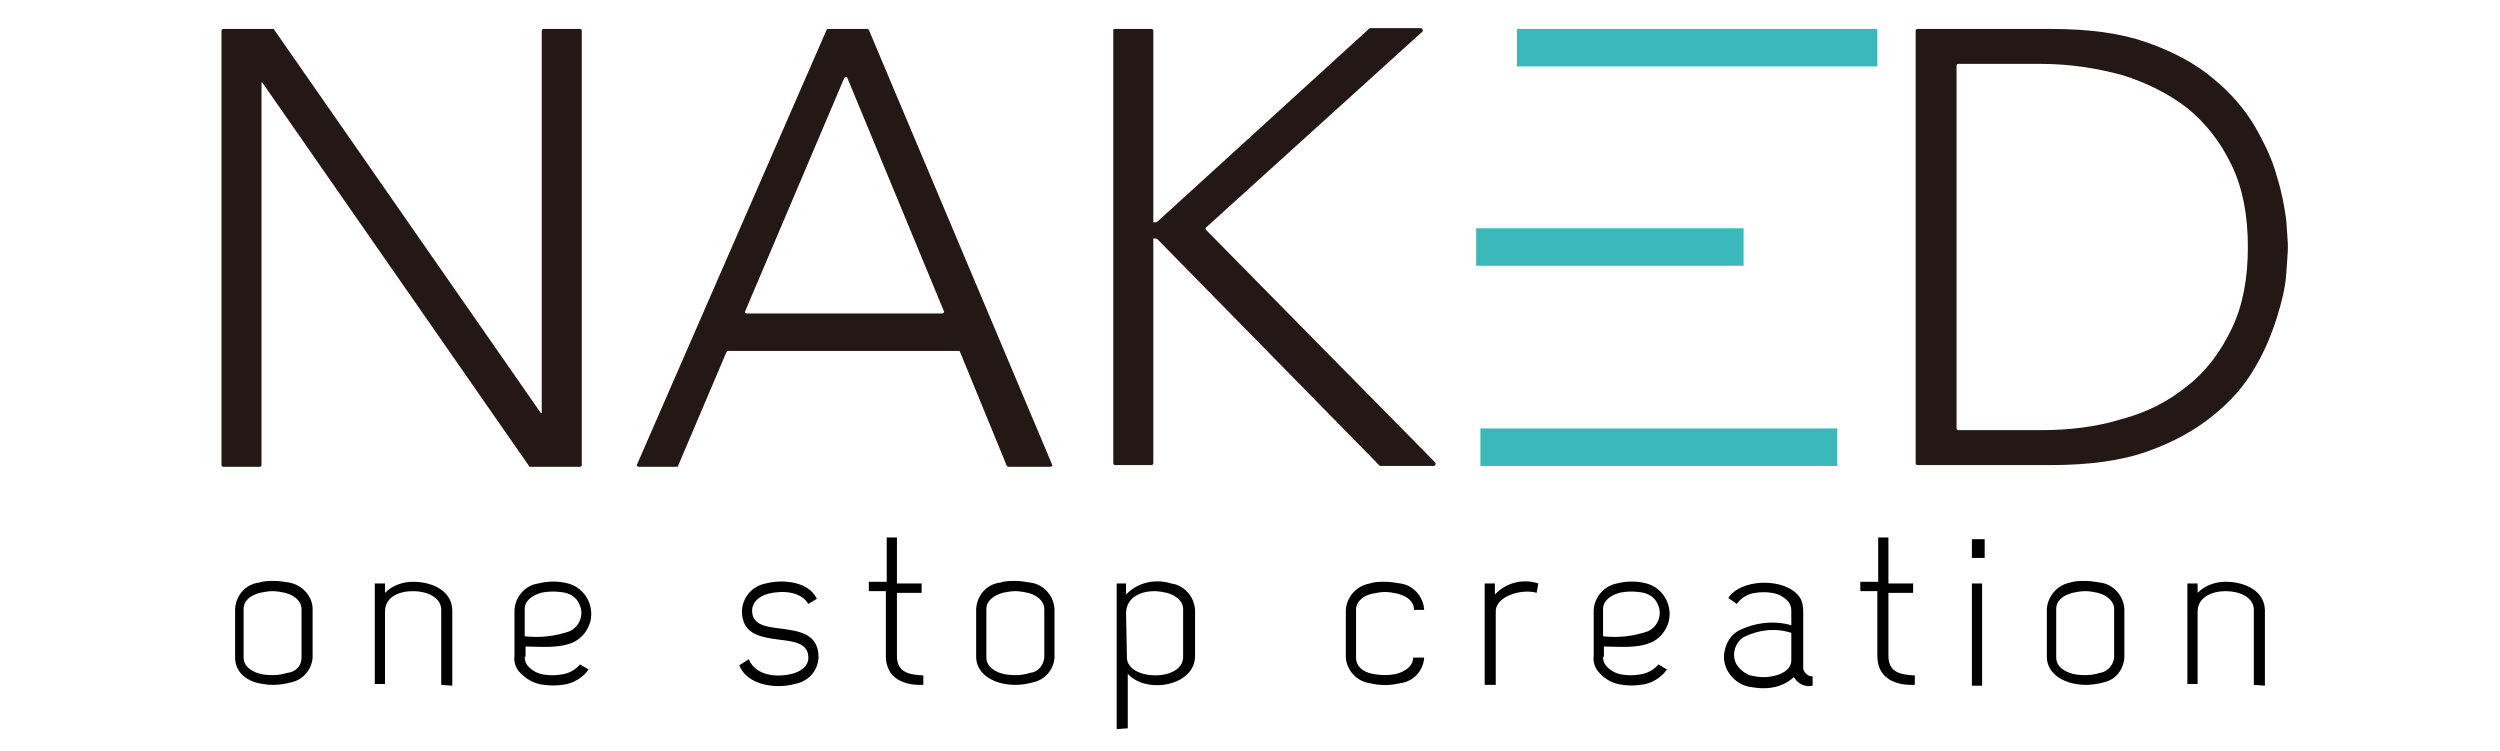
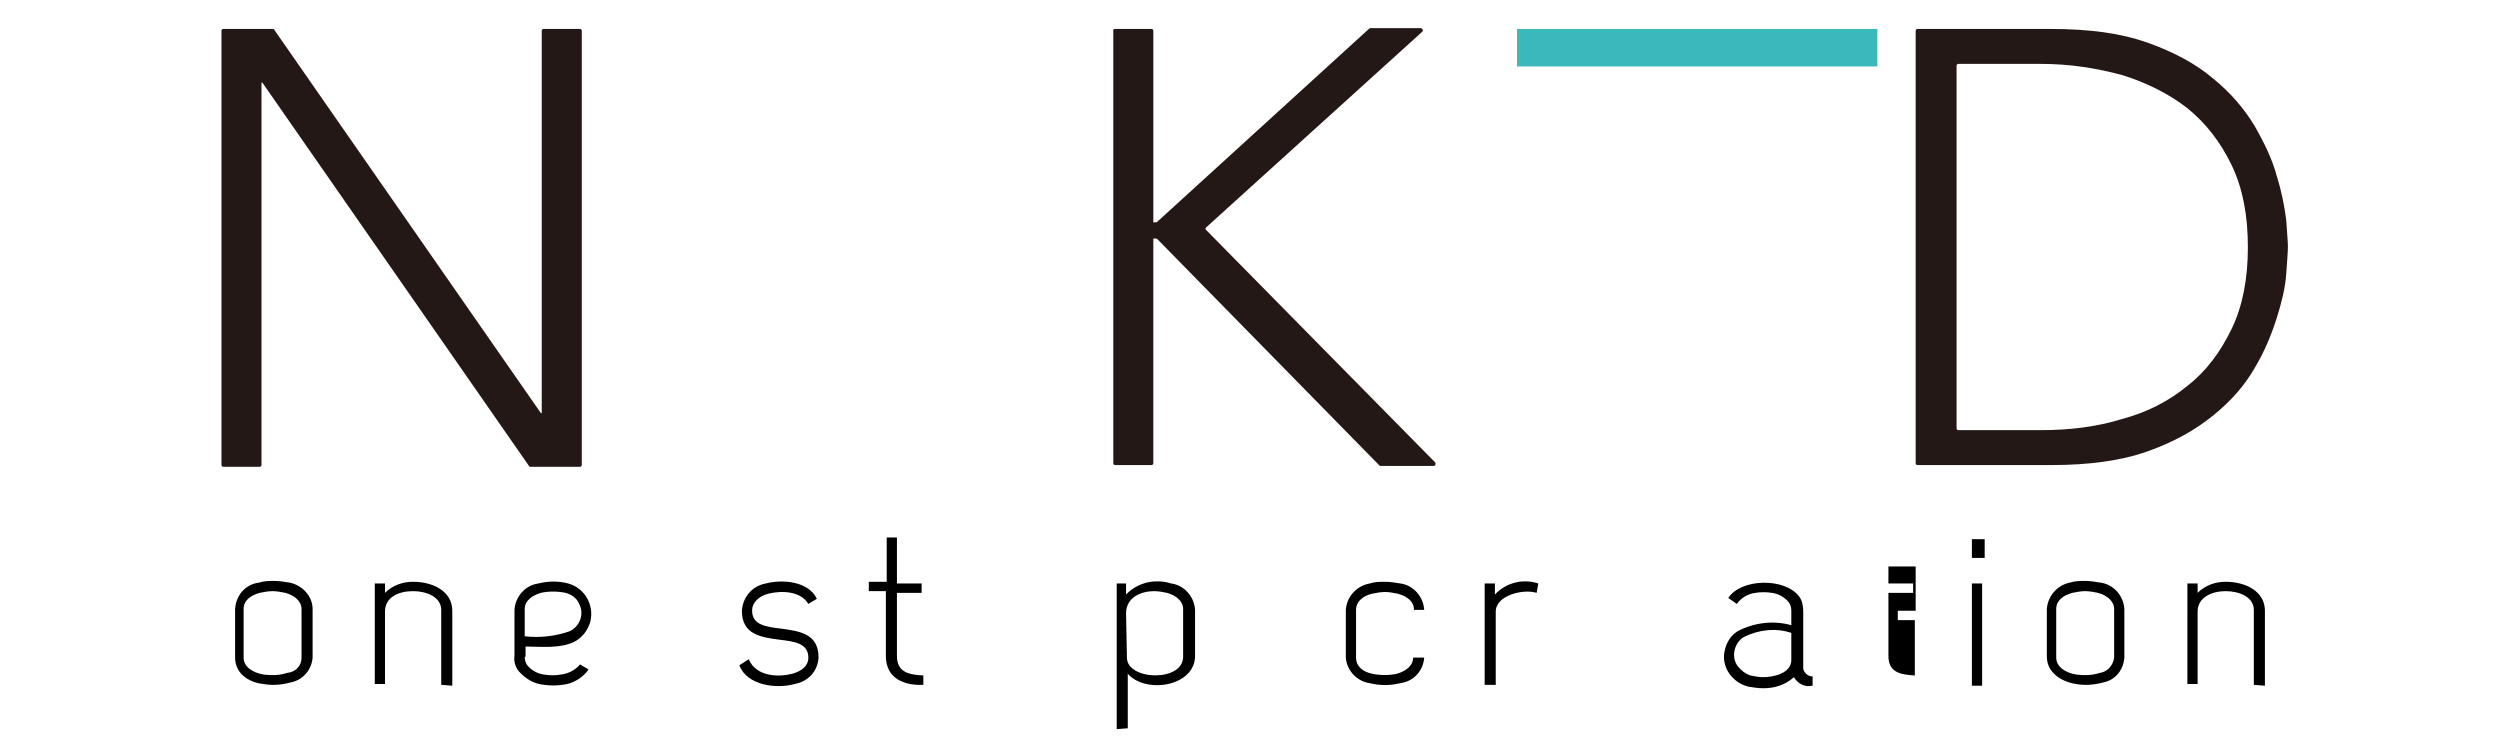
<svg xmlns="http://www.w3.org/2000/svg" version="1.1" id="レイヤー_1" x="0px" y="0px" viewBox="0 0 293.5 88.2" style="enable-background:new 0 0 293.5 88.2;" xml:space="preserve">
  <style type="text/css">
	.st0{fill:#231815;}
	.st1{fill:#3BB8B9;}
</style>
  <g id="レイヤー_2_1_">
    <g id="レイヤー_1-2">
      <path d="M36.7,77.2c-0.1,1.4-1.1,2.6-2.5,2.9c-1.1,0.3-2.2,0.4-3.3,0.2c-1.8-0.2-3.3-1.3-3.3-3.1v-5.7c0.1-1.6,1.2-2.9,2.8-3.1    c0.6-0.2,1.2-0.2,1.8-0.2c0.6,0,1.2,0.1,1.8,0.2c1.5,0.3,2.7,1.6,2.7,3.1V77.2z M35.4,77.2v-5.7c0-0.9-0.8-1.6-1.9-1.9    c-0.5-0.1-1-0.2-1.5-0.2c-0.5,0-1,0.1-1.5,0.2c-1.1,0.3-1.9,0.9-1.9,1.9v5.7c0,1.1,1.1,1.8,2.4,2c0.9,0.1,1.8,0.1,2.7-0.2    C34.7,78.9,35.4,78.2,35.4,77.2L35.4,77.2z" />
      <path d="M51.8,80.4v-8.8c0-1.5-1.7-2.2-3.3-2.2c-1.7,0-3.3,0.7-3.3,2.4v8.5H44V68.5h1.2v1.1c0.9-0.9,2.1-1.3,3.3-1.3    c2.3,0,4.6,1.1,4.6,3.4v8.8L51.8,80.4z" />
      <path d="M61.6,77.1c0,0.4,0.1,0.7,0.3,1c0.5,0.6,1.2,1,2,1.1c0.6,0.1,1.3,0.1,1.9,0c0.9-0.1,1.7-0.5,2.3-1.2l1,0.6    c-0.7,1-1.9,1.7-3.1,1.8c-0.7,0.1-1.4,0.1-2.1,0c-1.2-0.1-2.2-0.7-3-1.6c-0.4-0.5-0.6-1.2-0.5-1.8v-5.4c0.1-1.6,1.3-2.9,2.8-3.1    c1.2-0.3,2.4-0.3,3.5,0c1.9,0.5,3.1,2.5,2.6,4.5c-0.3,1-0.9,1.8-1.8,2.3c-1.7,0.9-4.2,0.6-5.8,0.6V77.1z M61.6,74.7    c1.8,0.2,3.6,0,5.3-0.6c1.2-0.6,1.7-2,1.1-3.2c-0.3-0.7-0.9-1.1-1.6-1.3c-1-0.2-2-0.2-2.9,0c-1,0.3-1.9,0.9-1.9,1.9L61.6,74.7z" />
      <path d="M87.9,77.4c0.9,2.1,3.6,2.1,5.1,1.7c1.1-0.3,1.9-0.9,1.9-1.9c0-1.7-1.7-1.9-3.4-2.1c-2.2-0.3-4.4-0.6-4.4-3.4    c0.1-1.6,1.2-2.9,2.8-3.2c1.9-0.5,5-0.3,6,1.8l-1,0.6c-0.9-1.5-3.1-1.6-4.7-1.2c-1.1,0.3-1.9,1-1.9,2c0,1.7,1.7,1.9,3.4,2.1    c2.2,0.3,4.4,0.6,4.4,3.4c-0.1,1.6-1.2,2.8-2.8,3.1c-2.1,0.6-5.6,0.2-6.5-2.2L87.9,77.4z" />
      <path d="M105.3,63.3v5.2h2.9v1.1h-2.9V77c0,2,1.5,2.2,3.1,2.3v1.1c-2.2,0.1-4.4-0.7-4.4-3.4v-7.6H102v-1.1h2.1v-5.2H105.3z" />
-       <path d="M123.8,77.2c-0.1,1.4-1.1,2.6-2.5,2.9c-1.1,0.3-2.2,0.4-3.3,0.2c-1.8-0.3-3.4-1.4-3.4-3.2v-5.6c0.1-1.6,1.2-2.9,2.8-3.1    c0.6-0.2,1.2-0.2,1.8-0.2c0.6,0,1.2,0.1,1.8,0.2c1.5,0.2,2.7,1.5,2.8,3.1V77.2z M122.6,77.2v-5.7c0-0.9-0.8-1.6-1.9-1.9    c-0.5-0.1-1-0.2-1.5-0.2c-0.5,0-1,0.1-1.5,0.2c-1,0.3-1.9,0.9-1.9,1.9v5.7c0,1.1,1.1,1.8,2.4,2c0.9,0.1,1.8,0.1,2.7-0.2    C121.9,78.9,122.5,78.1,122.6,77.2z" />
      <path d="M131.1,85.6V68.5h1.1v1.3c1.3-1.4,3.4-1.9,5.3-1.3c1.5,0.2,2.7,1.5,2.8,3.1V77c0,3.6-5.8,4.5-7.9,2.1v6.4L131.1,85.6z     M132.3,77.2c0,2.7,6.6,2.9,6.6-0.1v-5.6l0,0c0-0.9-0.8-1.6-1.9-1.9c-0.5-0.1-1-0.2-1.5-0.2c-1.5,0-3.3,0.7-3.3,2.6L132.3,77.2z" />
      <path d="M167.2,77.2c-0.1,1.5-1.2,2.8-2.8,3l0,0c-1.2,0.3-2.4,0.3-3.6,0c-1.5-0.2-2.7-1.5-2.8-3v-5.6c0.1-1.5,1.2-2.8,2.8-3.1    c0.6-0.2,1.2-0.2,1.8-0.2c0.6,0,1.2,0.1,1.8,0.2c1.5,0.2,2.7,1.5,2.8,3.1H166c0-1-0.8-1.6-1.9-1.9c-0.5-0.1-1-0.2-1.5-0.2    c-0.5,0-1,0.1-1.5,0.2c-0.9,0.2-1.9,0.8-1.9,1.9v5.6c0,1.1,0.9,1.7,1.9,1.9c1,0.2,2,0.2,2.9,0l0,0c1-0.3,1.9-0.9,1.9-1.9    L167.2,77.2z" />
      <path d="M174.3,80.4V68.5h1.2v1.3c1.3-1.4,3.3-1.9,5.1-1.3l-0.2,1.1c-1.6-0.5-4.8,0.3-4.8,2.2v8.6L174.3,80.4z" />
-       <path d="M188.2,77.1c0,0.4,0.1,0.7,0.3,1c0.5,0.6,1.2,1,2,1.1c0.6,0.1,1.3,0.1,1.9,0c0.9-0.1,1.7-0.5,2.3-1.2l1,0.6    c-0.7,1-1.9,1.7-3.1,1.8c-0.7,0.1-1.4,0.1-2.1,0c-1.1-0.1-2.2-0.7-2.9-1.6c-0.4-0.5-0.6-1.2-0.5-1.8v-5.4c0.1-1.5,1.2-2.8,2.7-3.1    c1.2-0.3,2.4-0.3,3.5,0c1.9,0.5,3.1,2.5,2.6,4.5c-0.3,1-0.9,1.8-1.8,2.3c-1.7,0.9-4.2,0.6-5.8,0.6V77.1z M188.2,74.7    c1.8,0.2,3.6,0,5.3-0.6c1.2-0.6,1.7-2,1.1-3.2c-0.3-0.7-0.9-1.1-1.6-1.3c-1-0.2-2-0.2-2.9,0c-1,0.3-1.9,0.9-1.9,1.9L188.2,74.7z" />
      <path d="M210.3,71.7c0-0.4-0.1-0.7-0.3-1c-0.5-0.6-1.2-1-2-1.1c-0.6-0.1-1.3-0.1-1.9,0c-0.9,0.1-1.7,0.6-2.2,1.3l-1-0.7    c1.5-2.3,6.6-2.4,8.3-0.2c0.4,0.5,0.5,1.2,0.5,1.8v6.4c-0.1,0.6,0.4,1.1,0.9,1.2c0.1,0,0.2,0,0.2,0v1.1c-0.9,0.2-1.7-0.2-2.2-1    c-1,0.9-2.2,1.3-3.6,1.3c-0.6,0-1.2-0.1-1.8-0.2c-1.9-0.5-3.2-2.4-2.7-4.3c0.2-0.9,0.7-1.7,1.5-2.2c1.9-1,4.2-1.3,6.3-0.7V71.7z     M210.3,74.3c-1.8-0.6-3.8-0.4-5.6,0.5c-1.1,0.7-1.5,2.3-0.7,3.4c0.4,0.5,0.9,0.9,1.5,1.1c0.5,0.1,1,0.2,1.5,0.2    c1.3,0,3.3-0.5,3.3-2L210.3,74.3z" />
-       <path d="M221.7,63.3v5.2h2.9v1.1h-2.9V77c0,2,1.5,2.2,3.1,2.3v1.1c-2.2,0.1-4.4-0.7-4.4-3.4v-7.6h-2v-1.1h2.1v-5.2H221.7z" />
+       <path d="M221.7,63.3v5.2h2.9v1.1h-2.9V77c0,2,1.5,2.2,3.1,2.3v1.1v-7.6h-2v-1.1h2.1v-5.2H221.7z" />
      <path d="M231.5,63.3h1.5v2.2h-1.5V63.3z M231.5,68.5h1.2v12h-1.2V68.5z" />
      <path d="M249.4,77.2c-0.1,1.4-1,2.6-2.4,2.9c-1.1,0.3-2.2,0.4-3.3,0.2c-1.8-0.3-3.4-1.4-3.4-3.2v-5.6c0.1-1.5,1.2-2.8,2.7-3.1    c0.6-0.2,1.2-0.2,1.8-0.2c0.6,0,1.2,0.1,1.8,0.2c1.5,0.2,2.7,1.5,2.8,3.1V77.2z M248.2,77.2v-5.7c0-0.9-0.8-1.6-1.9-1.9    c-0.5-0.1-1-0.2-1.5-0.2c-0.5,0-1,0.1-1.5,0.2c-1.1,0.3-1.9,0.9-1.9,1.9v5.7c0,1.1,1.1,1.8,2.4,2c0.9,0.1,1.8,0.1,2.7-0.2    C247.4,78.9,248.1,78.1,248.2,77.2z" />
      <path d="M264.6,80.4v-8.8c0-1.5-1.7-2.2-3.3-2.2s-3.3,0.7-3.3,2.4v8.5h-1.2V68.5h1.2v1.1c0.9-0.9,2.1-1.3,3.3-1.3    c2.3,0,4.6,1.1,4.6,3.4v8.8L264.6,80.4z" />
    </g>
  </g>
  <g>
    <path class="st0" d="M26.2,3.4H32c0.1,0,0.2,0,0.2,0.1l31.3,45h0.1V3.6c0-0.1,0.1-0.2,0.2-0.2h4.3c0.1,0,0.2,0.1,0.2,0.2v51   c0,0.1-0.1,0.2-0.2,0.2h-5.8c-0.1,0-0.2,0-0.2-0.1l-31.3-45h-0.1v44.9c0,0.1-0.1,0.2-0.2,0.2h-4.3c-0.1,0-0.2-0.1-0.2-0.2v-51   C26,3.5,26.1,3.4,26.2,3.4z" />
-     <path class="st0" d="M97.2,3.4h4.6c0.1,0,0.2,0.1,0.2,0.1l21.5,51c0.1,0.2,0,0.3-0.2,0.3h-4.9c-0.1,0-0.2-0.1-0.2-0.1l-5.5-13.4   c0-0.1-0.1-0.1-0.2-0.1h-27c-0.1,0-0.2,0.1-0.2,0.1l-5.7,13.4c0,0.1-0.1,0.1-0.2,0.1H75c-0.2,0-0.3-0.2-0.2-0.3L97,3.6   C97,3.5,97.1,3.4,97.2,3.4z M99.1,9.2L87.5,36.5c-0.1,0.2,0,0.3,0.2,0.3h22.9c0.2,0,0.3-0.2,0.2-0.3L99.5,9.2   C99.5,9,99.2,9,99.1,9.2z" />
    <path class="st0" d="M130.9,3.4h4.3c0.1,0,0.2,0.1,0.2,0.2v22.5h0.3c0.1,0,0.1,0,0.2-0.1l24.8-22.6c0,0,0.1-0.1,0.2-0.1h5.9   c0.2,0,0.3,0.3,0.2,0.4l-25.4,23c-0.1,0.1-0.1,0.2,0,0.3l26.9,27.3c0.1,0.2,0,0.4-0.2,0.4h-6.2c-0.1,0-0.1,0-0.2-0.1l-26-26.5   c0,0-0.1-0.1-0.2-0.1h-0.3v26.4c0,0.1-0.1,0.2-0.2,0.2h-4.3c-0.1,0-0.2-0.1-0.2-0.2v-51C130.7,3.5,130.8,3.4,130.9,3.4z" />
    <path class="st0" d="M224.9,3.6c0-0.1,0.1-0.2,0.2-0.2h15.7c4.5,0,8.2,0.5,11.3,1.6c3.1,1.1,5.7,2.5,7.7,4.2   c2.1,1.7,3.7,3.6,4.9,5.6c1.2,2.1,2.1,4,2.6,5.9c0.6,1.9,0.9,3.6,1.1,5.1c0.1,1.5,0.2,2.6,0.2,3.2c0,0.6-0.1,1.7-0.2,3.2   c-0.1,1.5-0.5,3.2-1.1,5.1c-0.6,1.9-1.4,3.9-2.6,5.9c-1.2,2.1-2.8,3.9-4.9,5.6c-2.1,1.7-4.6,3.1-7.7,4.2c-3.1,1.1-6.9,1.6-11.3,1.6   h-15.7c-0.1,0-0.2-0.1-0.2-0.2V3.6z M229.7,50.3c0,0.1,0.1,0.2,0.2,0.2h9.7c3.4,0,6.6-0.4,9.5-1.3c3-0.8,5.5-2.1,7.7-3.9   c2.2-1.7,3.9-4,5.2-6.7c1.3-2.7,1.9-5.9,1.9-9.6c0-3.7-0.6-6.9-1.9-9.6c-1.3-2.7-3-4.9-5.2-6.7c-2.2-1.7-4.8-3-7.7-3.9   c-3-0.8-6.1-1.3-9.5-1.3h-9.7c-0.1,0-0.2,0.1-0.2,0.2V50.3z" />
  </g>
  <rect x="178.1" y="3.4" class="st1" width="42.3" height="4.4" />
-   <rect x="173.8" y="50.3" class="st1" width="41.9" height="4.4" />
-   <rect x="173.3" y="26.8" class="st1" width="31.4" height="4.4" />
</svg>